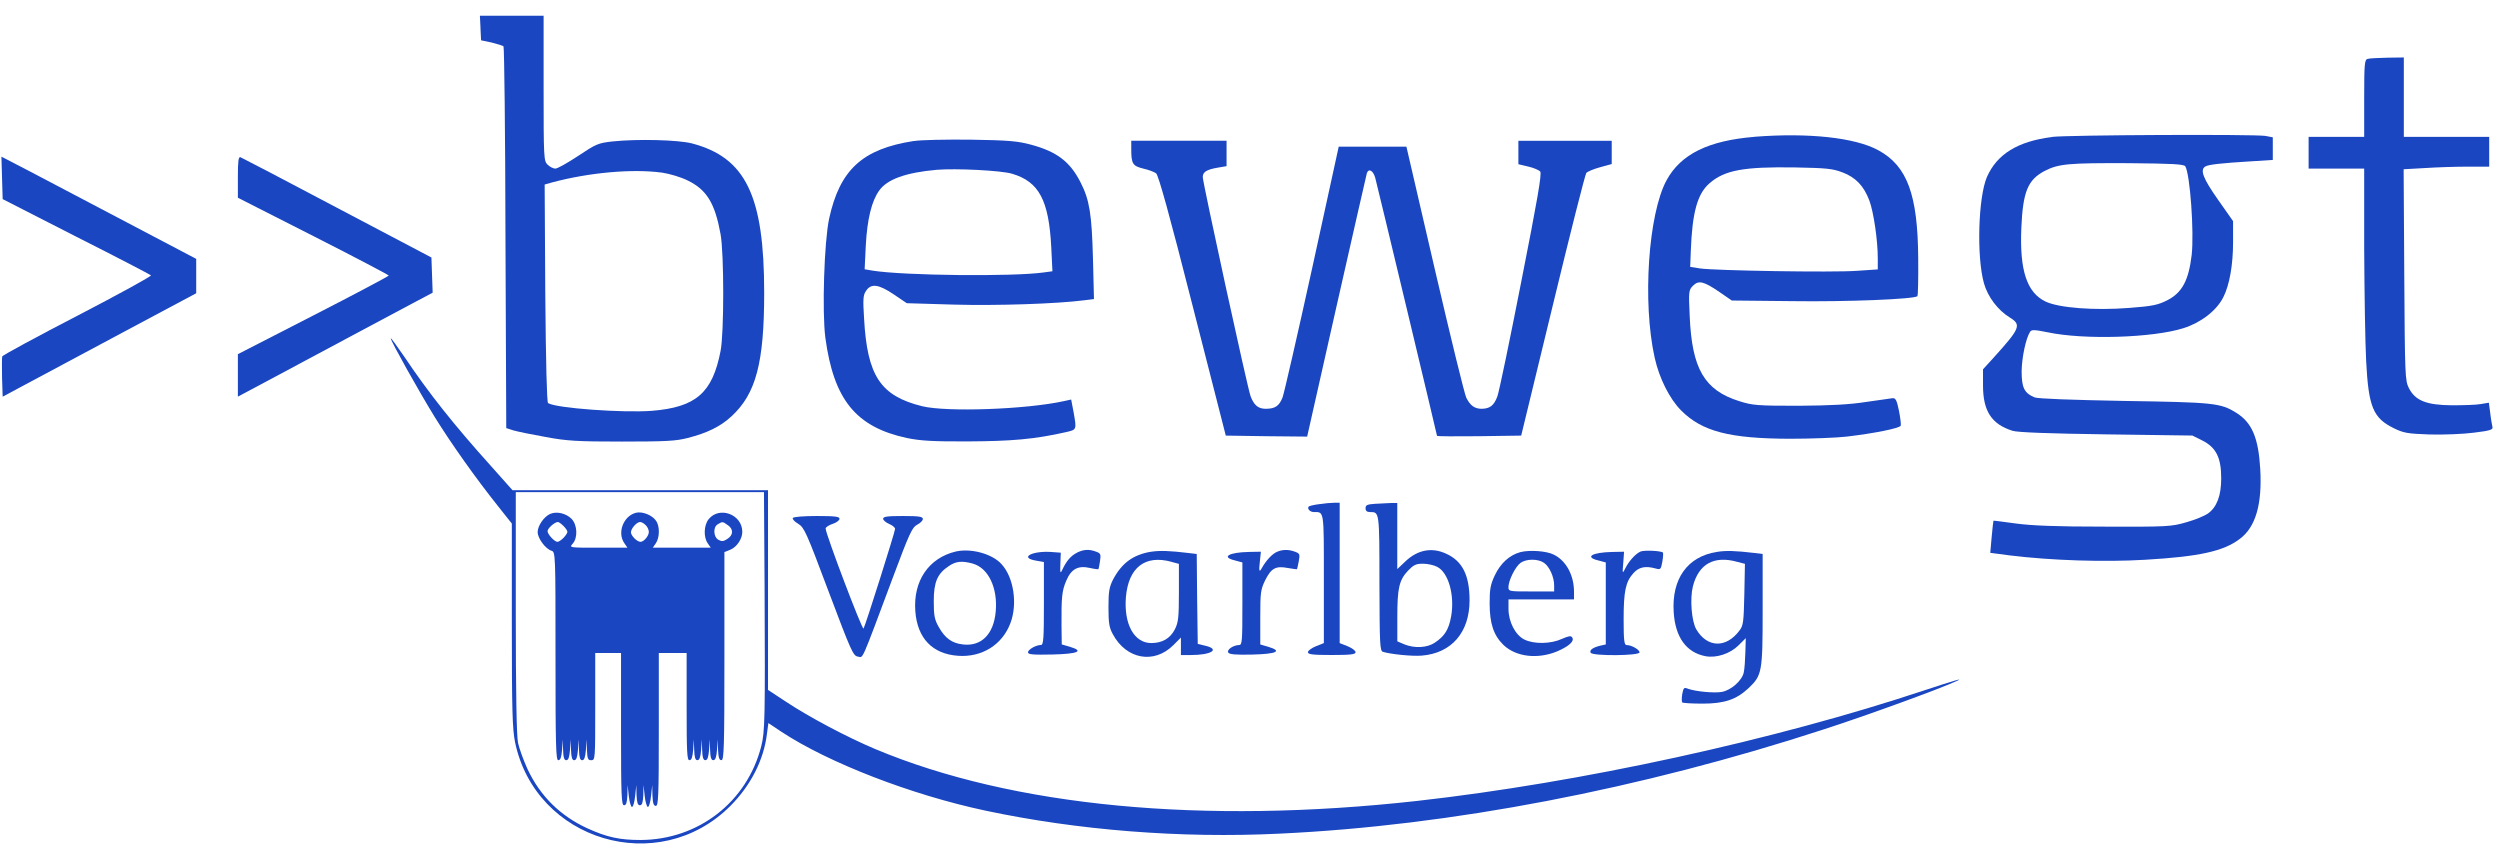
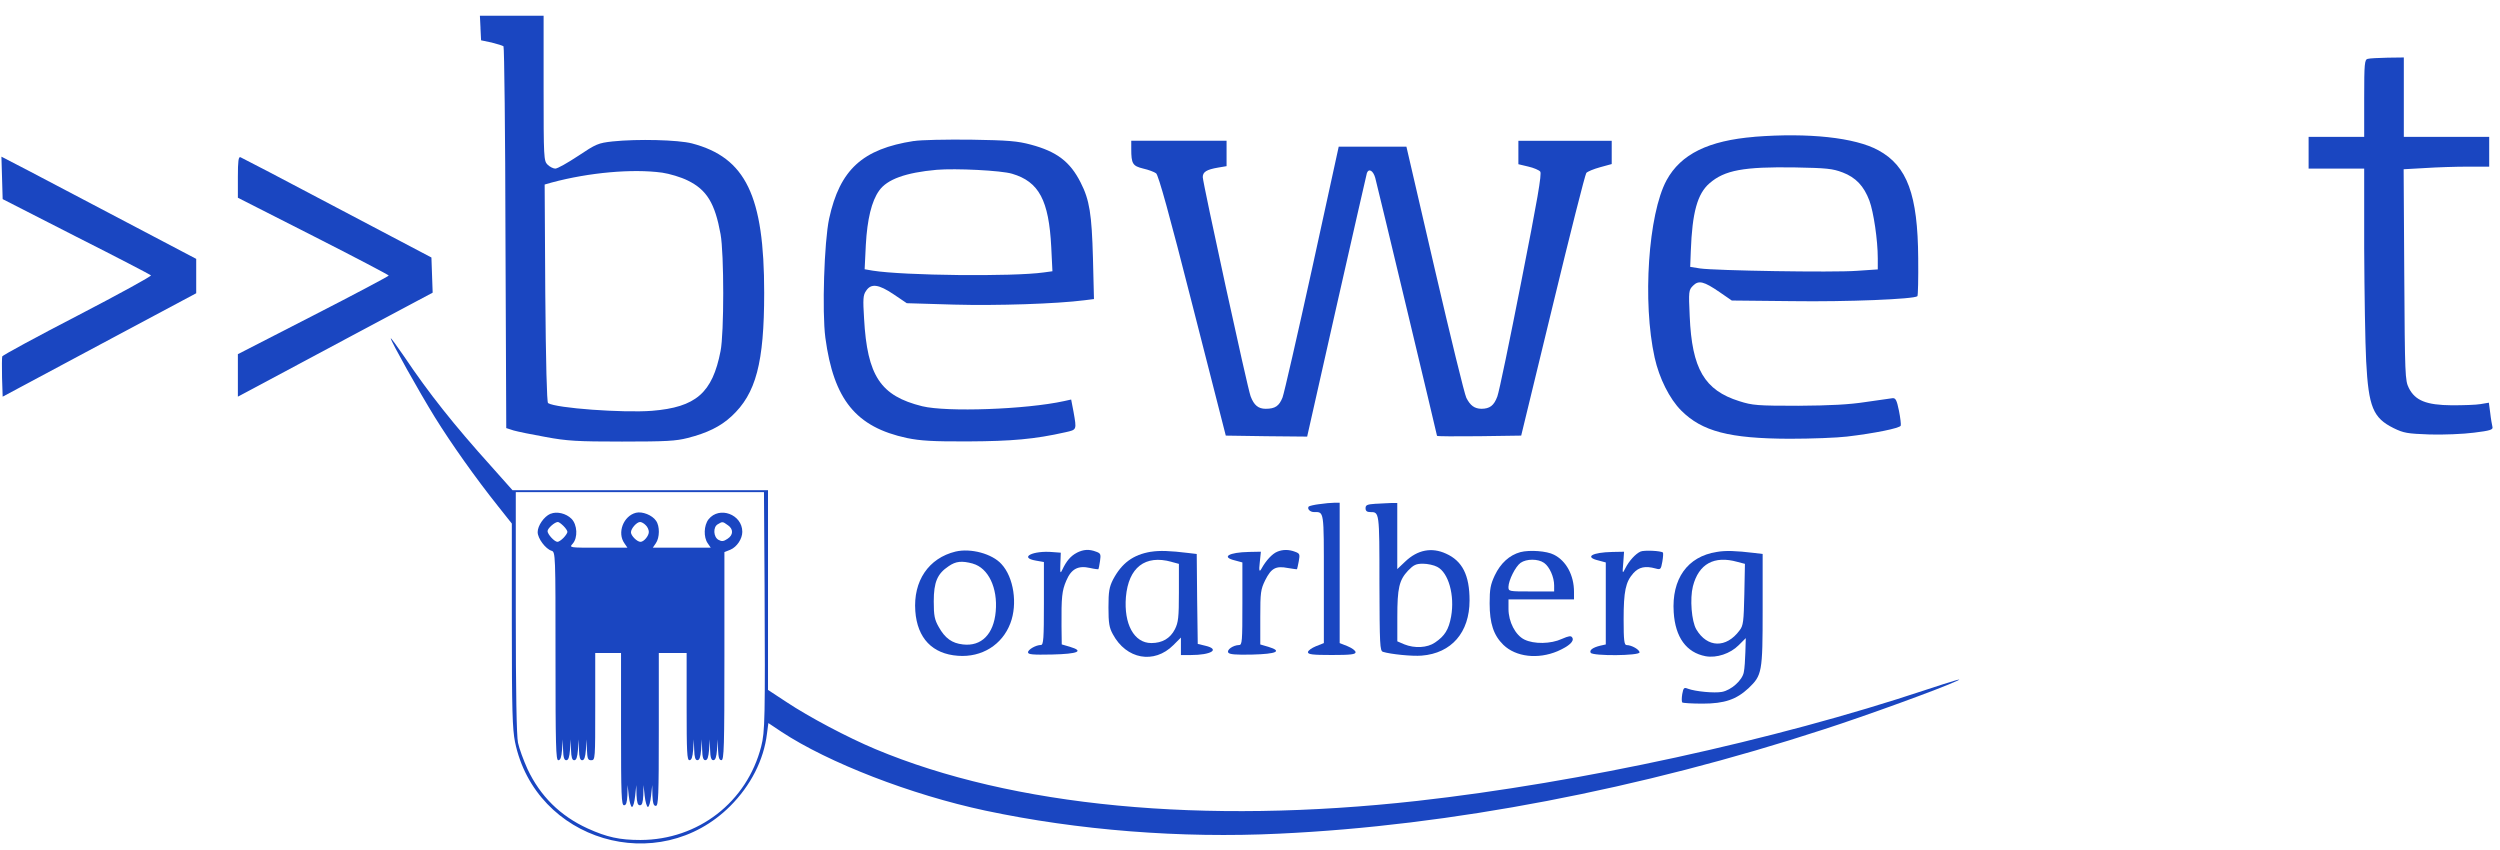
<svg xmlns="http://www.w3.org/2000/svg" width="153" height="52" viewBox="0 0 153 52" fill="none">
  <path d="M29.405 1.714L29.442 2.467L30.085 2.602C30.437 2.688 30.765 2.795 30.814 2.833C30.862 2.881 30.924 8.168 30.935 14.571L30.983 26.199L31.432 26.344C31.688 26.417 32.575 26.599 33.401 26.745C34.7 26.987 35.331 27.024 38.066 27.024C40.801 27.024 41.371 26.987 42.076 26.807C43.278 26.503 44.093 26.102 44.762 25.483C46.268 24.099 46.768 22.203 46.768 17.914C46.768 11.984 45.639 9.639 42.345 8.776C41.495 8.558 39.029 8.496 37.496 8.655C36.609 8.752 36.474 8.813 35.383 9.542C34.74 9.967 34.119 10.319 33.984 10.319C33.863 10.319 33.643 10.209 33.511 10.077C33.28 9.846 33.269 9.677 33.269 5.398V0.964H29.37L29.407 1.717L29.405 1.714ZM40.5 10.561C40.987 10.634 41.678 10.841 42.092 11.048C43.259 11.618 43.757 12.447 44.098 14.329C44.316 15.52 44.316 20.404 44.098 21.485C43.601 24.047 42.592 24.924 39.895 25.142C38.12 25.276 34.027 24.983 33.541 24.669C33.468 24.62 33.406 22.213 33.371 17.938L33.333 11.293L33.758 11.172C36.055 10.553 38.714 10.322 40.503 10.564L40.5 10.561Z" fill="#1A46C1" />
  <path d="M144.906 3.6C144.713 3.648 144.688 3.866 144.688 6.018V8.376H141.287V10.32H144.688V15.204C144.702 17.901 144.75 20.999 144.809 22.104C144.955 24.912 145.234 25.578 146.487 26.2C147.106 26.503 147.326 26.541 148.698 26.59C149.537 26.614 150.752 26.565 151.409 26.479C152.404 26.358 152.586 26.296 152.538 26.127C152.514 26.017 152.441 25.64 152.404 25.288L152.318 24.645L151.807 24.731C151.54 24.78 150.736 24.804 150.056 24.804C148.488 24.791 147.808 24.514 147.421 23.747C147.189 23.285 147.179 22.981 147.141 16.809L147.103 10.358L148.402 10.285C149.12 10.237 150.298 10.199 151.027 10.199H152.339V8.376H147.114V3.517L146.119 3.53C145.56 3.543 145.014 3.568 144.904 3.603L144.906 3.6Z" fill="#1A46C1" />
  <path d="M107.387 8.373C104.556 8.604 102.867 9.429 101.993 11.032C100.874 13.097 100.511 18.492 101.264 21.883C101.544 23.147 102.176 24.411 102.891 25.126C104.166 26.401 105.83 26.839 109.512 26.852C110.848 26.852 112.44 26.791 113.035 26.718C114.686 26.524 116.278 26.207 116.326 26.048C116.35 25.986 116.302 25.562 116.216 25.137C116.082 24.48 116.009 24.346 115.815 24.37C115.694 24.384 114.952 24.491 114.188 24.602C113.166 24.76 112.037 24.819 110.058 24.833C107.554 24.833 107.25 24.809 106.449 24.553C104.311 23.884 103.545 22.574 103.41 19.352C103.338 17.822 103.348 17.75 103.617 17.481C103.959 17.139 104.273 17.214 105.244 17.881L105.986 18.392L109.692 18.43C112.997 18.478 117.176 18.309 117.345 18.126C117.383 18.088 117.407 17.045 117.394 15.805C117.37 11.917 116.724 10.155 114.952 9.195C113.53 8.418 110.687 8.114 107.382 8.37L107.387 8.373ZM112.758 10.548C113.583 10.863 114.07 11.387 114.409 12.285C114.664 12.979 114.92 14.692 114.92 15.808V16.488L113.645 16.574C112.163 16.685 104.946 16.561 104.048 16.429L103.44 16.332L103.477 15.362C103.564 13.003 103.878 11.863 104.62 11.218C105.543 10.416 106.699 10.196 109.88 10.247C111.787 10.284 112.153 10.319 112.76 10.551L112.758 10.548Z" fill="#1A46C1" />
-   <path d="M125.574 8.386C123.484 8.652 122.22 9.432 121.602 10.827C121.067 12.067 120.959 15.711 121.419 17.34C121.65 18.166 122.269 18.981 122.998 19.43C123.726 19.879 123.64 20.086 122.003 21.896L121.36 22.601V23.596C121.36 25.15 121.882 25.965 123.17 26.365C123.46 26.462 125.404 26.535 128.892 26.583L134.176 26.656L134.784 26.96C135.623 27.384 135.938 28.006 135.938 29.267C135.938 30.337 135.671 31.042 135.123 31.429C134.916 31.574 134.322 31.819 133.8 31.964C132.877 32.23 132.67 32.244 128.768 32.23C125.829 32.23 124.334 32.169 123.361 32.037C122.632 31.94 122.011 31.854 122 31.867C121.989 31.881 121.938 32.33 121.89 32.862L121.804 33.833L123.006 33.992C125.582 34.306 128.777 34.406 131.28 34.258C134.609 34.064 136.091 33.736 137.089 32.97C138.049 32.252 138.449 30.843 138.328 28.718C138.218 26.788 137.817 25.852 136.847 25.255C135.887 24.66 135.473 24.623 129.981 24.537C126.714 24.475 124.708 24.402 124.514 24.319C123.882 24.053 123.724 23.724 123.724 22.716C123.737 21.877 123.979 20.71 124.245 20.299C124.342 20.164 124.525 20.178 125.316 20.336C127.539 20.809 131.767 20.678 133.638 20.081C134.709 19.739 135.655 19.011 136.069 18.185C136.446 17.443 136.664 16.216 136.664 14.807V13.533L135.741 12.22C134.83 10.921 134.623 10.397 134.964 10.19C135.158 10.069 135.959 9.983 137.734 9.875L139.095 9.789V8.404L138.646 8.318C137.952 8.208 126.52 8.257 125.571 8.38L125.574 8.386ZM133.741 10.182C134.031 10.655 134.287 14.205 134.131 15.601C133.948 17.155 133.547 17.908 132.649 18.37C132.079 18.661 131.751 18.736 130.315 18.844C128.177 19.013 126.001 18.844 125.186 18.454C124.044 17.908 123.595 16.547 123.705 13.957C123.802 11.734 124.095 11.005 125.138 10.459C125.988 10.021 126.609 9.972 130.266 9.986C132.953 10.01 133.657 10.047 133.741 10.179V10.182Z" fill="#1A46C1" />
  <path d="M55.93 8.628C52.784 9.115 51.399 10.379 50.743 13.38C50.439 14.802 50.305 19.078 50.512 20.67C51.023 24.462 52.383 26.137 55.505 26.807C56.331 26.976 57.073 27.024 59.273 27.014C61.922 27 63.32 26.879 65.203 26.454C65.907 26.296 65.896 26.32 65.7 25.204L65.555 24.451L65.117 24.548C62.782 25.059 57.947 25.228 56.441 24.862C53.889 24.23 53.075 23.015 52.881 19.492C52.808 18.314 52.819 18.059 53.002 17.803C53.306 17.33 53.768 17.389 54.704 18.021L55.495 18.556L58.386 18.642C61.021 18.715 64.667 18.594 66.367 18.376L66.951 18.303L66.889 15.8C66.816 13.114 66.682 12.239 66.136 11.172C65.493 9.897 64.678 9.276 63.086 8.851C62.271 8.633 61.725 8.585 59.391 8.547C57.885 8.534 56.328 8.561 55.928 8.633L55.93 8.628ZM61.943 10.634C63.584 11.121 64.191 12.25 64.337 15.13L64.409 16.601L63.874 16.674C61.978 16.94 55.32 16.867 53.413 16.564L52.916 16.478L52.988 14.996C53.075 13.417 53.341 12.309 53.803 11.667C54.29 10.973 55.43 10.562 57.326 10.392C58.48 10.295 61.274 10.43 61.943 10.634Z" fill="#1A46C1" />
  <path d="M69.233 9.125C69.233 10.023 69.319 10.158 69.962 10.316C70.29 10.389 70.642 10.524 70.753 10.607C70.898 10.717 71.568 13.121 72.987 18.712L75.018 26.659L77.508 26.696L79.998 26.72L81.797 18.739C82.792 14.339 83.631 10.671 83.655 10.585C83.776 10.281 84.045 10.451 84.166 10.889C84.325 11.484 87.945 26.613 87.945 26.672C87.945 26.709 89.098 26.709 90.521 26.696L93.097 26.659L95.028 18.701C96.085 14.326 97.007 10.682 97.082 10.585C97.155 10.499 97.531 10.343 97.932 10.233L98.637 10.04V8.617H92.925V10.05L93.533 10.195C93.861 10.268 94.189 10.413 94.261 10.499C94.372 10.62 94.079 12.285 93.108 17.206C92.403 20.802 91.747 23.975 91.637 24.265C91.43 24.825 91.174 25.018 90.653 25.018C90.238 25.005 89.983 24.824 89.741 24.349C89.631 24.141 88.77 20.605 87.81 16.475L86.073 8.977H81.929L80.302 16.426C79.404 20.508 78.589 24.069 78.492 24.324C78.285 24.846 78.043 25.018 77.46 25.018C77.01 25.018 76.742 24.8 76.537 24.252C76.354 23.789 73.609 11.177 73.609 10.838C73.609 10.524 73.84 10.376 74.555 10.255L75.066 10.169V8.614H69.233V9.125Z" fill="#1A46C1" />
  <path d="M0.125 10.887L0.163 12.186L4.659 14.482C7.138 15.733 9.19 16.803 9.239 16.851C9.287 16.9 7.27 18.005 4.767 19.306C2.252 20.605 0.173 21.738 0.138 21.81C0.114 21.883 0.114 22.466 0.125 23.109L0.163 24.276L6.092 21.105L12.008 17.946V15.843L7.733 13.595C5.374 12.355 2.69 10.946 1.768 10.459L0.087 9.588L0.125 10.887Z" fill="#1A46C1" />
  <path d="M14.558 10.827V12.102L19.175 14.447C21.713 15.735 23.792 16.829 23.792 16.864C23.792 16.899 21.713 18.007 19.175 19.306L14.558 21.675V24.275L15.628 23.705C16.211 23.391 18.895 21.955 21.582 20.521L26.479 17.91L26.441 16.84L26.403 15.759L20.632 12.72C17.462 11.042 14.789 9.646 14.716 9.622C14.595 9.574 14.558 9.864 14.558 10.824V10.827Z" fill="#1A46C1" />
  <path d="M23.913 20.705C23.913 20.874 25.664 23.996 26.61 25.529C27.619 27.156 29.101 29.248 30.485 30.985L31.324 32.042V38.251C31.324 43.463 31.362 44.619 31.518 45.407C32.769 51.471 40.303 53.717 44.69 49.331C45.94 48.08 46.744 46.513 46.938 44.907L47.024 44.251L47.825 44.786C50.705 46.682 55.747 48.637 60.303 49.61C65.963 50.812 72.259 51.313 78.285 51.02C88.77 50.533 100.398 48.298 111.649 44.627C114.201 43.802 118.819 42.124 119.779 41.664C120.207 41.47 119.563 41.657 117.848 42.223C108.589 45.31 96.719 47.897 86.732 49.016C73.633 50.474 61.981 49.368 53.574 45.846C51.861 45.127 49.503 43.877 48.132 42.965L47.002 42.223V30.001H31.365L30.09 28.568C27.769 25.991 26.239 24.061 24.731 21.813C24.282 21.156 23.916 20.659 23.916 20.707L23.913 20.705ZM46.792 35.855C46.83 43.96 46.817 44.786 46.585 45.684C45.711 49.086 42.734 51.396 39.198 51.407C37.924 51.407 37.144 51.237 35.966 50.702C34.288 49.936 33.062 48.723 32.284 47.069C32.042 46.534 31.773 45.805 31.701 45.453C31.615 45.028 31.566 42.355 31.566 37.471V30.119H46.755L46.792 35.855Z" fill="#1A46C1" />
  <path d="M33.682 31.445C33.292 31.615 32.905 32.174 32.905 32.564C32.905 32.954 33.392 33.597 33.755 33.707C33.997 33.78 33.997 33.938 33.997 40.158C33.997 45.639 34.021 46.526 34.166 46.526C34.301 46.526 34.36 46.343 34.398 45.883L34.435 45.252L34.46 45.883C34.473 46.357 34.532 46.526 34.653 46.526C34.788 46.526 34.847 46.343 34.885 45.883L34.922 45.252L34.946 45.883C34.96 46.357 35.019 46.526 35.14 46.526C35.274 46.526 35.334 46.343 35.371 45.883L35.409 45.252L35.433 45.883C35.447 46.357 35.506 46.526 35.627 46.526C35.761 46.526 35.82 46.343 35.858 45.883L35.896 45.252L35.92 45.883C35.944 46.443 35.982 46.526 36.186 46.526C36.428 46.526 36.428 46.44 36.428 43.245V39.965H38.007V44.617C38.007 48.675 38.031 49.282 38.19 49.282C38.324 49.282 38.372 49.124 38.397 48.664L38.41 48.045L38.483 48.715C38.52 49.081 38.617 49.385 38.676 49.385C38.749 49.385 38.835 49.081 38.87 48.715L38.942 48.045L38.956 48.664C38.98 49.127 39.029 49.282 39.163 49.282C39.297 49.282 39.346 49.124 39.37 48.664L39.383 48.045L39.456 48.715C39.494 49.081 39.59 49.385 39.65 49.385C39.722 49.385 39.808 49.081 39.843 48.715L39.916 48.045L39.929 48.678C39.953 49.164 40.002 49.32 40.136 49.32C40.295 49.32 40.319 48.726 40.319 44.641V39.962H42.022V43.243C42.022 46.026 42.046 46.523 42.191 46.523C42.325 46.523 42.385 46.341 42.422 45.881L42.46 45.249L42.484 45.881C42.498 46.354 42.557 46.523 42.678 46.523C42.812 46.523 42.871 46.341 42.909 45.881L42.947 45.249L42.971 45.881C42.984 46.354 43.043 46.523 43.164 46.523C43.299 46.523 43.358 46.341 43.396 45.881L43.433 45.249L43.458 45.881C43.471 46.354 43.53 46.523 43.651 46.523C43.786 46.523 43.845 46.341 43.882 45.881L43.92 45.249L43.944 45.881C43.968 46.367 44.017 46.523 44.151 46.523C44.31 46.523 44.334 45.733 44.334 40.156V33.788L44.7 33.642C45.101 33.473 45.429 32.973 45.429 32.548C45.429 31.478 44.02 30.956 43.363 31.782C43.073 32.158 43.049 32.876 43.315 33.252L43.498 33.519H39.951L40.134 33.252C40.376 32.911 40.389 32.196 40.147 31.868C39.916 31.526 39.308 31.284 38.921 31.381C38.154 31.575 37.754 32.607 38.216 33.252L38.399 33.519H36.614C34.839 33.519 34.828 33.519 35.046 33.277C35.374 32.911 35.336 32.11 34.973 31.747C34.645 31.419 34.075 31.284 33.699 31.443L33.682 31.445ZM34.484 32.188C34.618 32.322 34.726 32.478 34.726 32.553C34.726 32.615 34.616 32.785 34.484 32.919C34.352 33.053 34.193 33.161 34.118 33.161C33.935 33.161 33.51 32.699 33.51 32.505C33.51 32.336 33.949 31.946 34.142 31.946C34.204 31.946 34.349 32.056 34.484 32.188ZM39.515 32.139C39.626 32.236 39.709 32.43 39.709 32.553C39.709 32.795 39.405 33.161 39.198 33.161C38.991 33.161 38.614 32.785 38.614 32.578C38.614 32.346 38.967 31.946 39.174 31.946C39.26 31.946 39.416 32.032 39.515 32.139ZM44.544 32.139C44.896 32.381 44.885 32.747 44.52 32.978C44.288 33.137 44.167 33.148 43.974 33.04C43.659 32.871 43.621 32.249 43.936 32.08C44.216 31.911 44.227 31.911 44.544 32.142V32.139Z" fill="#1A46C1" />
  <path d="M80.754 30.851C80.439 30.889 80.146 30.961 80.097 30.996C79.977 31.131 80.17 31.338 80.412 31.338C81.044 31.338 81.02 31.192 81.02 35.42V39.357L80.533 39.55C80.267 39.661 80.046 39.817 80.046 39.916C80.046 40.05 80.337 40.086 81.504 40.086C82.671 40.086 82.961 40.048 82.961 39.916C82.961 39.819 82.744 39.661 82.475 39.55L81.988 39.357V30.768H81.66C81.466 30.768 81.066 30.805 80.748 30.854L80.754 30.851Z" fill="#1A46C1" />
  <path d="M84.215 30.828C83.669 30.866 83.572 30.901 83.572 31.108C83.572 31.266 83.658 31.339 83.851 31.339C84.421 31.339 84.421 31.291 84.421 35.676C84.435 39.479 84.446 39.831 84.639 39.893C85.102 40.038 86.425 40.173 87.008 40.124C88.832 39.979 89.937 38.702 89.937 36.747C89.937 35.203 89.499 34.329 88.49 33.88C87.616 33.48 86.753 33.649 86 34.367L85.513 34.829V30.782H85.185C84.992 30.796 84.553 30.806 84.215 30.831V30.828ZM87.958 34.692C88.652 35.044 89.039 36.443 88.808 37.731C88.662 38.532 88.418 38.922 87.823 39.323C87.35 39.651 86.573 39.689 85.941 39.433L85.516 39.25V37.755C85.516 35.994 85.626 35.507 86.172 34.923C86.514 34.571 86.659 34.499 87.084 34.499C87.364 34.499 87.764 34.585 87.958 34.692Z" fill="#1A46C1" />
-   <path d="M48.519 31.701C48.481 31.763 48.629 31.932 48.847 32.053C49.224 32.285 49.345 32.564 50.719 36.222C52.093 39.865 52.214 40.145 52.504 40.183C52.846 40.231 52.639 40.704 54.656 35.31C55.651 32.65 55.823 32.271 56.127 32.115C56.32 32.018 56.479 31.86 56.479 31.763C56.479 31.618 56.248 31.58 55.263 31.58C54.279 31.58 54.048 31.618 54.048 31.75C54.048 31.835 54.217 31.981 54.414 32.064C54.621 32.15 54.779 32.282 54.779 32.368C54.779 32.537 52.98 38.236 52.849 38.467C52.776 38.601 50.528 32.672 50.528 32.344C50.528 32.271 50.721 32.137 50.953 32.064C51.184 31.991 51.378 31.846 51.378 31.75C51.378 31.615 51.111 31.58 49.993 31.58C49.202 31.58 48.57 31.628 48.522 31.701H48.519Z" fill="#1A46C1" />
  <path d="M58.483 33.755C56.831 34.156 55.882 35.554 56.017 37.399C56.138 39.063 57.063 40.023 58.628 40.134C60.085 40.244 61.338 39.464 61.836 38.141C62.285 36.963 62.043 35.334 61.29 34.522C60.72 33.889 59.418 33.537 58.483 33.755ZM59.539 34.495C60.486 34.761 61.069 35.976 60.938 37.423C60.817 38.808 60.064 39.574 58.932 39.44C58.262 39.367 57.837 39.063 57.45 38.37C57.194 37.92 57.146 37.676 57.146 36.802C57.146 35.624 57.364 35.113 58.058 34.651C58.496 34.347 58.859 34.309 59.539 34.492V34.495Z" fill="#1A46C1" />
  <path d="M65.904 33.828C65.527 34.022 65.261 34.339 65.016 34.861C64.895 35.127 64.871 35.092 64.895 34.495L64.92 33.825L64.433 33.788C63.207 33.678 62.33 34.129 63.4 34.31L63.887 34.396V36.934C63.887 39.072 63.863 39.473 63.704 39.473C63.4 39.473 62.914 39.752 62.914 39.922C62.914 40.056 63.204 40.081 64.395 40.056C65.987 40.019 66.364 39.849 65.476 39.583L64.979 39.438L64.965 38.333C64.952 36.533 64.99 36.157 65.256 35.538C65.56 34.821 65.974 34.592 66.713 34.761C66.98 34.823 67.211 34.847 67.224 34.834C67.238 34.81 67.286 34.592 67.321 34.337C67.383 33.922 67.359 33.863 67.09 33.766C66.651 33.597 66.313 33.621 65.899 33.828H65.904Z" fill="#1A46C1" />
  <path d="M70.438 33.766C69.344 33.949 68.653 34.46 68.118 35.469C67.886 35.931 67.838 36.197 67.838 37.171C67.838 38.144 67.886 38.411 68.104 38.811C68.93 40.355 70.632 40.659 71.81 39.481L72.272 39.018V40.089H72.867C74.141 40.089 74.69 39.736 73.765 39.519L73.302 39.408L73.265 36.663L73.24 33.904L72.719 33.842C71.613 33.707 70.968 33.683 70.436 33.769L70.438 33.766ZM71.7 34.388L72.149 34.509V36.27C72.149 37.789 72.111 38.093 71.907 38.505C71.616 39.075 71.129 39.355 70.46 39.355C69.403 39.355 68.771 38.187 68.906 36.536C69.064 34.727 70.083 33.936 71.7 34.385V34.388Z" fill="#1A46C1" />
  <path d="M78.164 33.767C77.86 33.888 77.47 34.313 77.204 34.8C77.075 35.044 77.038 34.93 77.094 34.458L77.166 33.764L76.448 33.778C75.198 33.802 74.711 34.093 75.585 34.3L76.034 34.421V36.948C76.034 39.269 76.021 39.476 75.827 39.476C75.462 39.49 75.061 39.767 75.171 39.939C75.244 40.049 75.62 40.084 76.642 40.06C78.137 40.022 78.5 39.853 77.626 39.586L77.129 39.441V37.777C77.129 36.257 77.153 36.074 77.433 35.504C77.799 34.776 78.076 34.617 78.818 34.762C79.108 34.81 79.364 34.848 79.377 34.835C79.391 34.81 79.439 34.593 79.487 34.337C79.56 33.923 79.549 33.875 79.256 33.767C78.879 33.622 78.503 33.622 78.162 33.767H78.164Z" fill="#1A46C1" />
  <path d="M93.048 33.79C92.379 33.973 91.833 34.47 91.481 35.212C91.214 35.782 91.166 36.062 91.166 36.925C91.166 38.152 91.408 38.88 92.005 39.464C92.771 40.206 94.119 40.362 95.321 39.854C96.039 39.539 96.367 39.235 96.219 39.015C96.146 38.894 96.012 38.918 95.587 39.101C94.907 39.416 93.874 39.429 93.29 39.139C92.745 38.872 92.32 38.057 92.32 37.267V36.683H96.329V36.221C96.329 35.212 95.856 34.325 95.103 33.949C94.665 33.717 93.608 33.645 93.048 33.79ZM94.495 34.446C94.837 34.688 95.114 35.32 95.114 35.831V36.197H93.715C92.341 36.197 92.317 36.197 92.317 35.917C92.33 35.503 92.742 34.677 93.059 34.446C93.425 34.191 94.129 34.191 94.493 34.446H94.495Z" fill="#1A46C1" />
  <path d="M100.401 33.755C100.097 33.89 99.696 34.325 99.465 34.788C99.296 35.129 99.282 35.116 99.344 34.446L99.392 33.766L98.688 33.779C97.424 33.804 96.951 34.094 97.825 34.301L98.274 34.422V39.44L97.946 39.513C97.483 39.623 97.252 39.792 97.351 39.951C97.486 40.158 100.339 40.134 100.339 39.927C100.339 39.757 99.852 39.478 99.548 39.478C99.403 39.478 99.366 39.198 99.366 37.923C99.366 36.173 99.487 35.616 99.96 35.081C100.301 34.704 100.689 34.618 101.321 34.791C101.624 34.877 101.649 34.852 101.735 34.376C101.783 34.097 101.797 33.855 101.772 33.817C101.651 33.707 100.629 33.658 100.398 33.755H100.401Z" fill="#1A46C1" />
  <path d="M105.067 33.779C103.268 34.059 102.297 35.431 102.431 37.474C102.528 39.005 103.208 39.94 104.386 40.161C105.056 40.282 105.892 40.002 106.403 39.491L106.842 39.053L106.817 39.903C106.804 40.365 106.769 40.925 106.72 41.142C106.634 41.629 105.954 42.237 105.384 42.344C104.921 42.431 103.757 42.32 103.305 42.151C103.063 42.054 103.026 42.089 102.953 42.479C102.915 42.71 102.915 42.941 102.953 42.99C103.001 43.028 103.561 43.062 104.203 43.062C105.54 43.062 106.269 42.807 107.011 42.116C107.836 41.325 107.874 41.156 107.874 37.329V33.903L107.363 33.841C106.245 33.707 105.602 33.683 105.067 33.779ZM106.328 34.387L106.79 34.508L106.753 36.38C106.715 38.044 106.691 38.286 106.462 38.58C105.648 39.685 104.483 39.65 103.814 38.518C103.523 38.02 103.413 36.646 103.606 35.882C103.959 34.508 104.905 33.987 106.328 34.387Z" fill="#1A46C1" />
</svg>